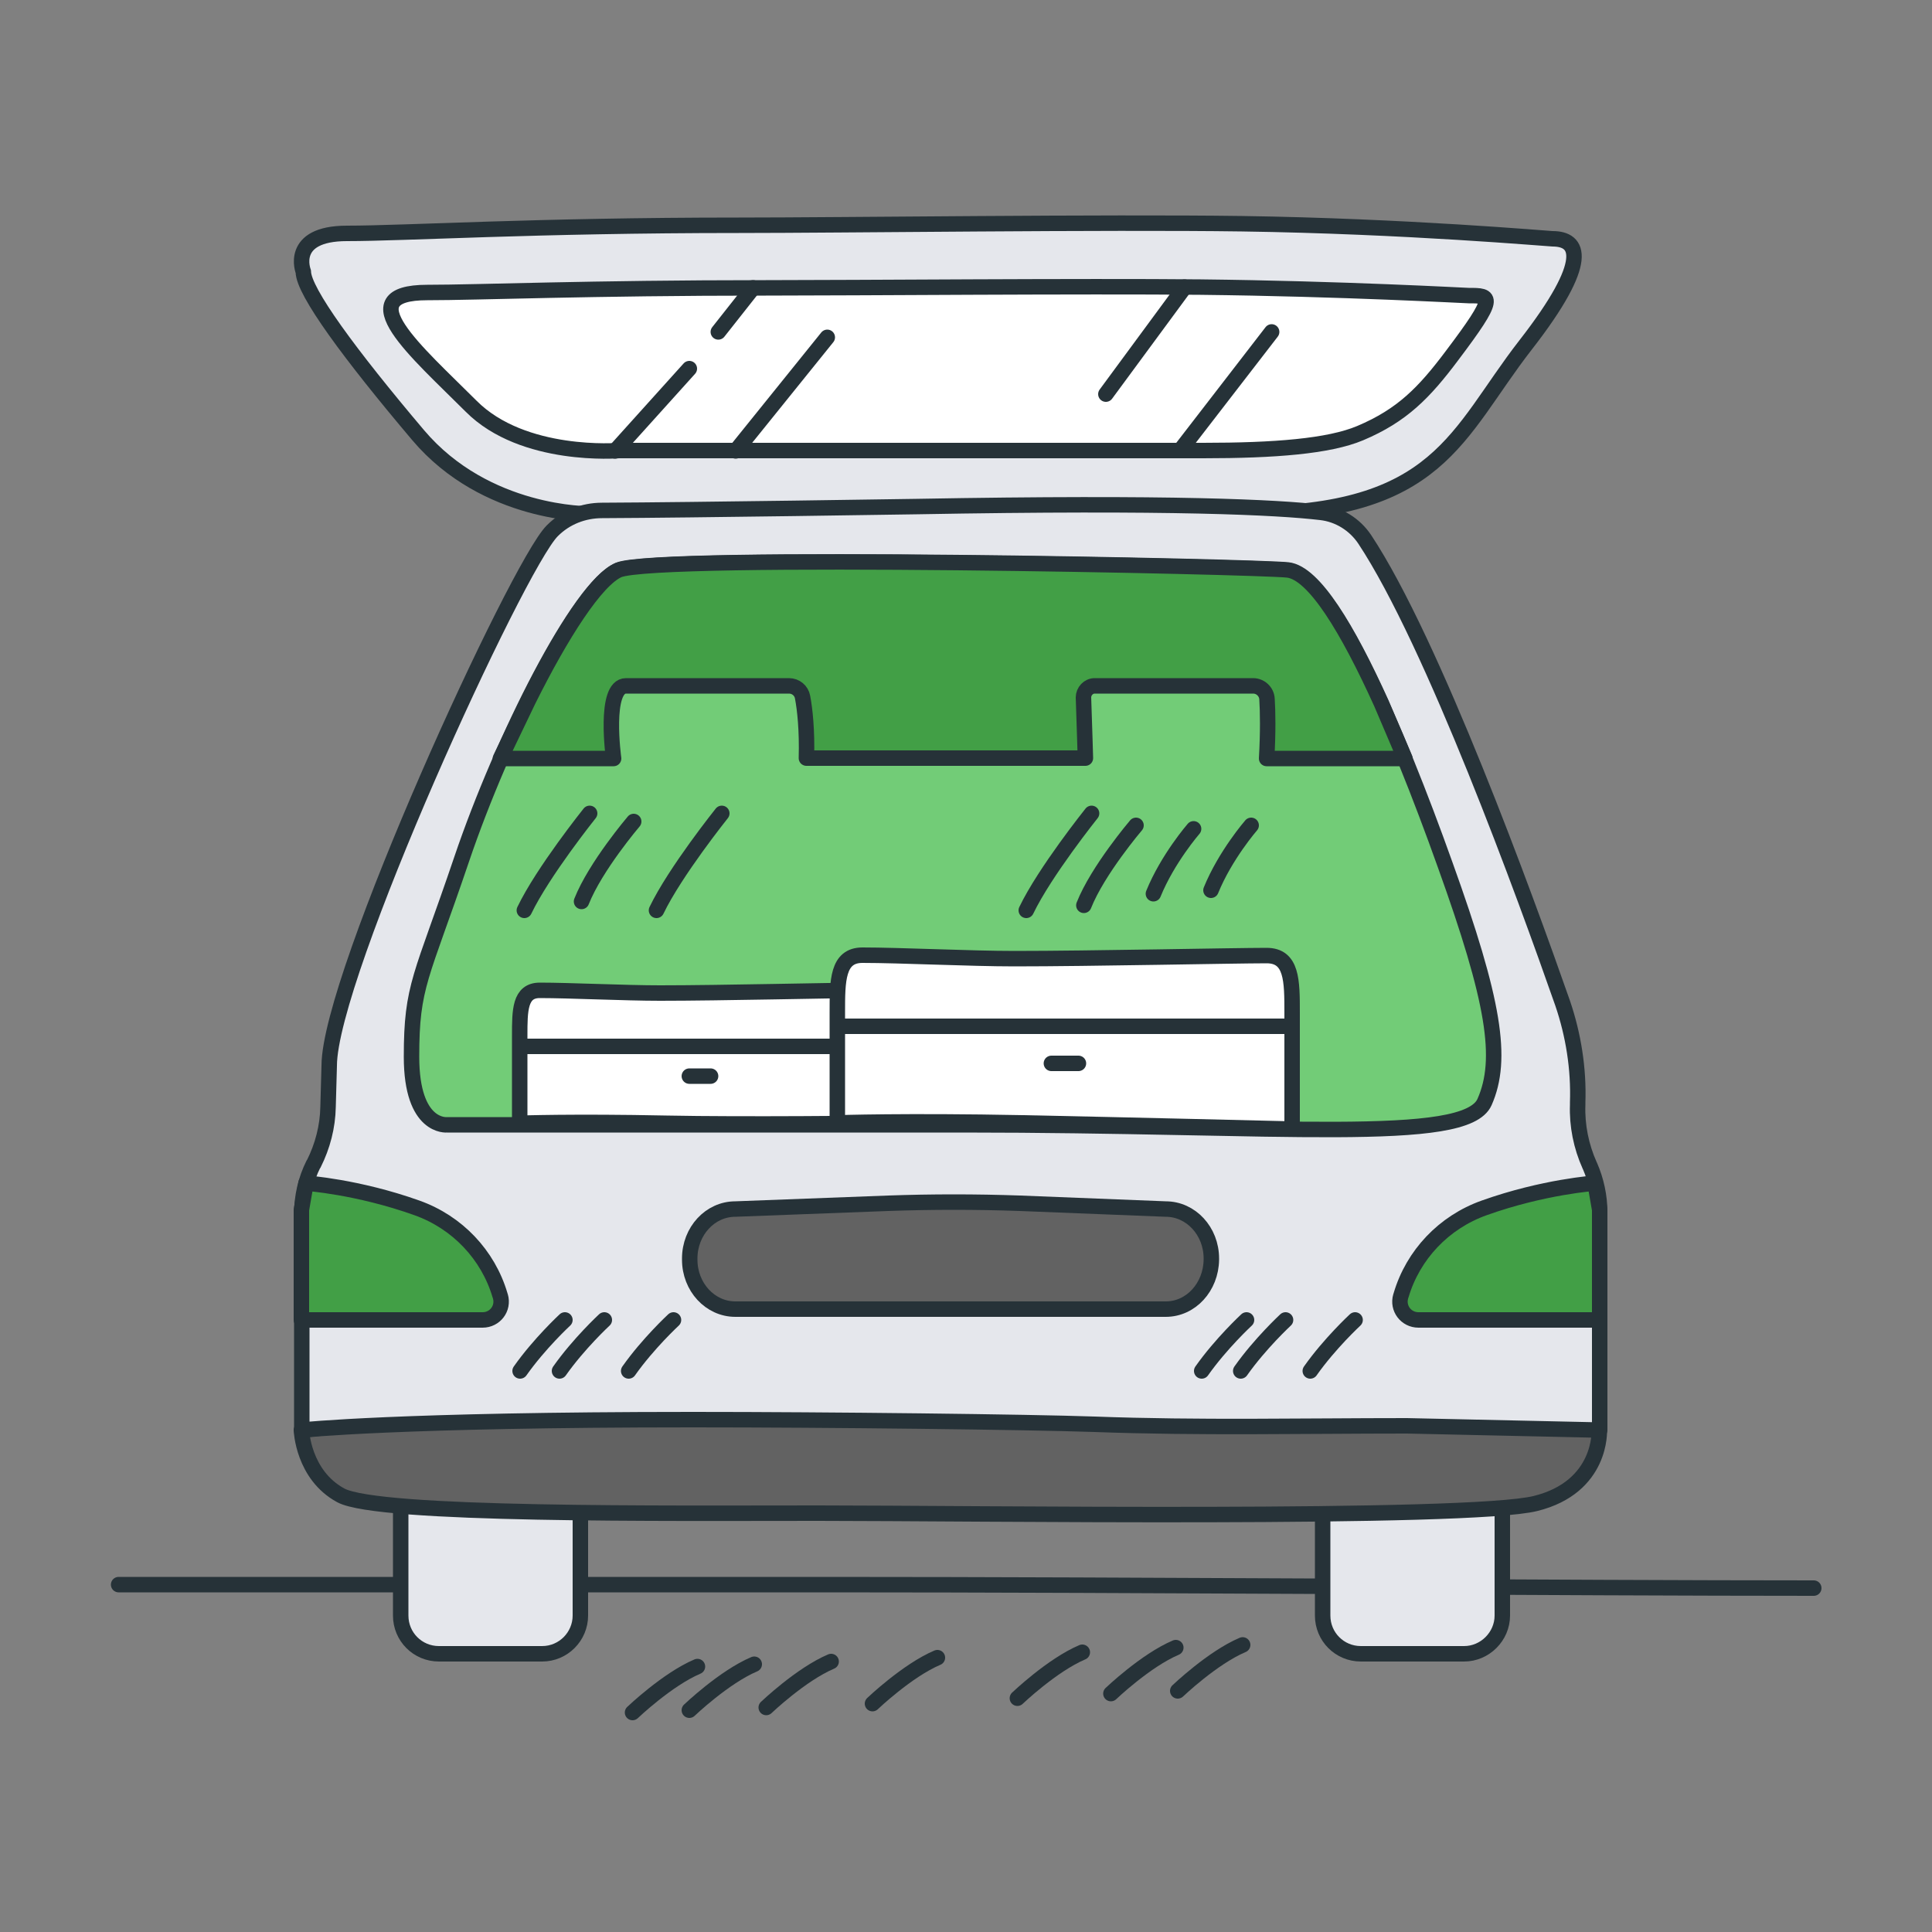
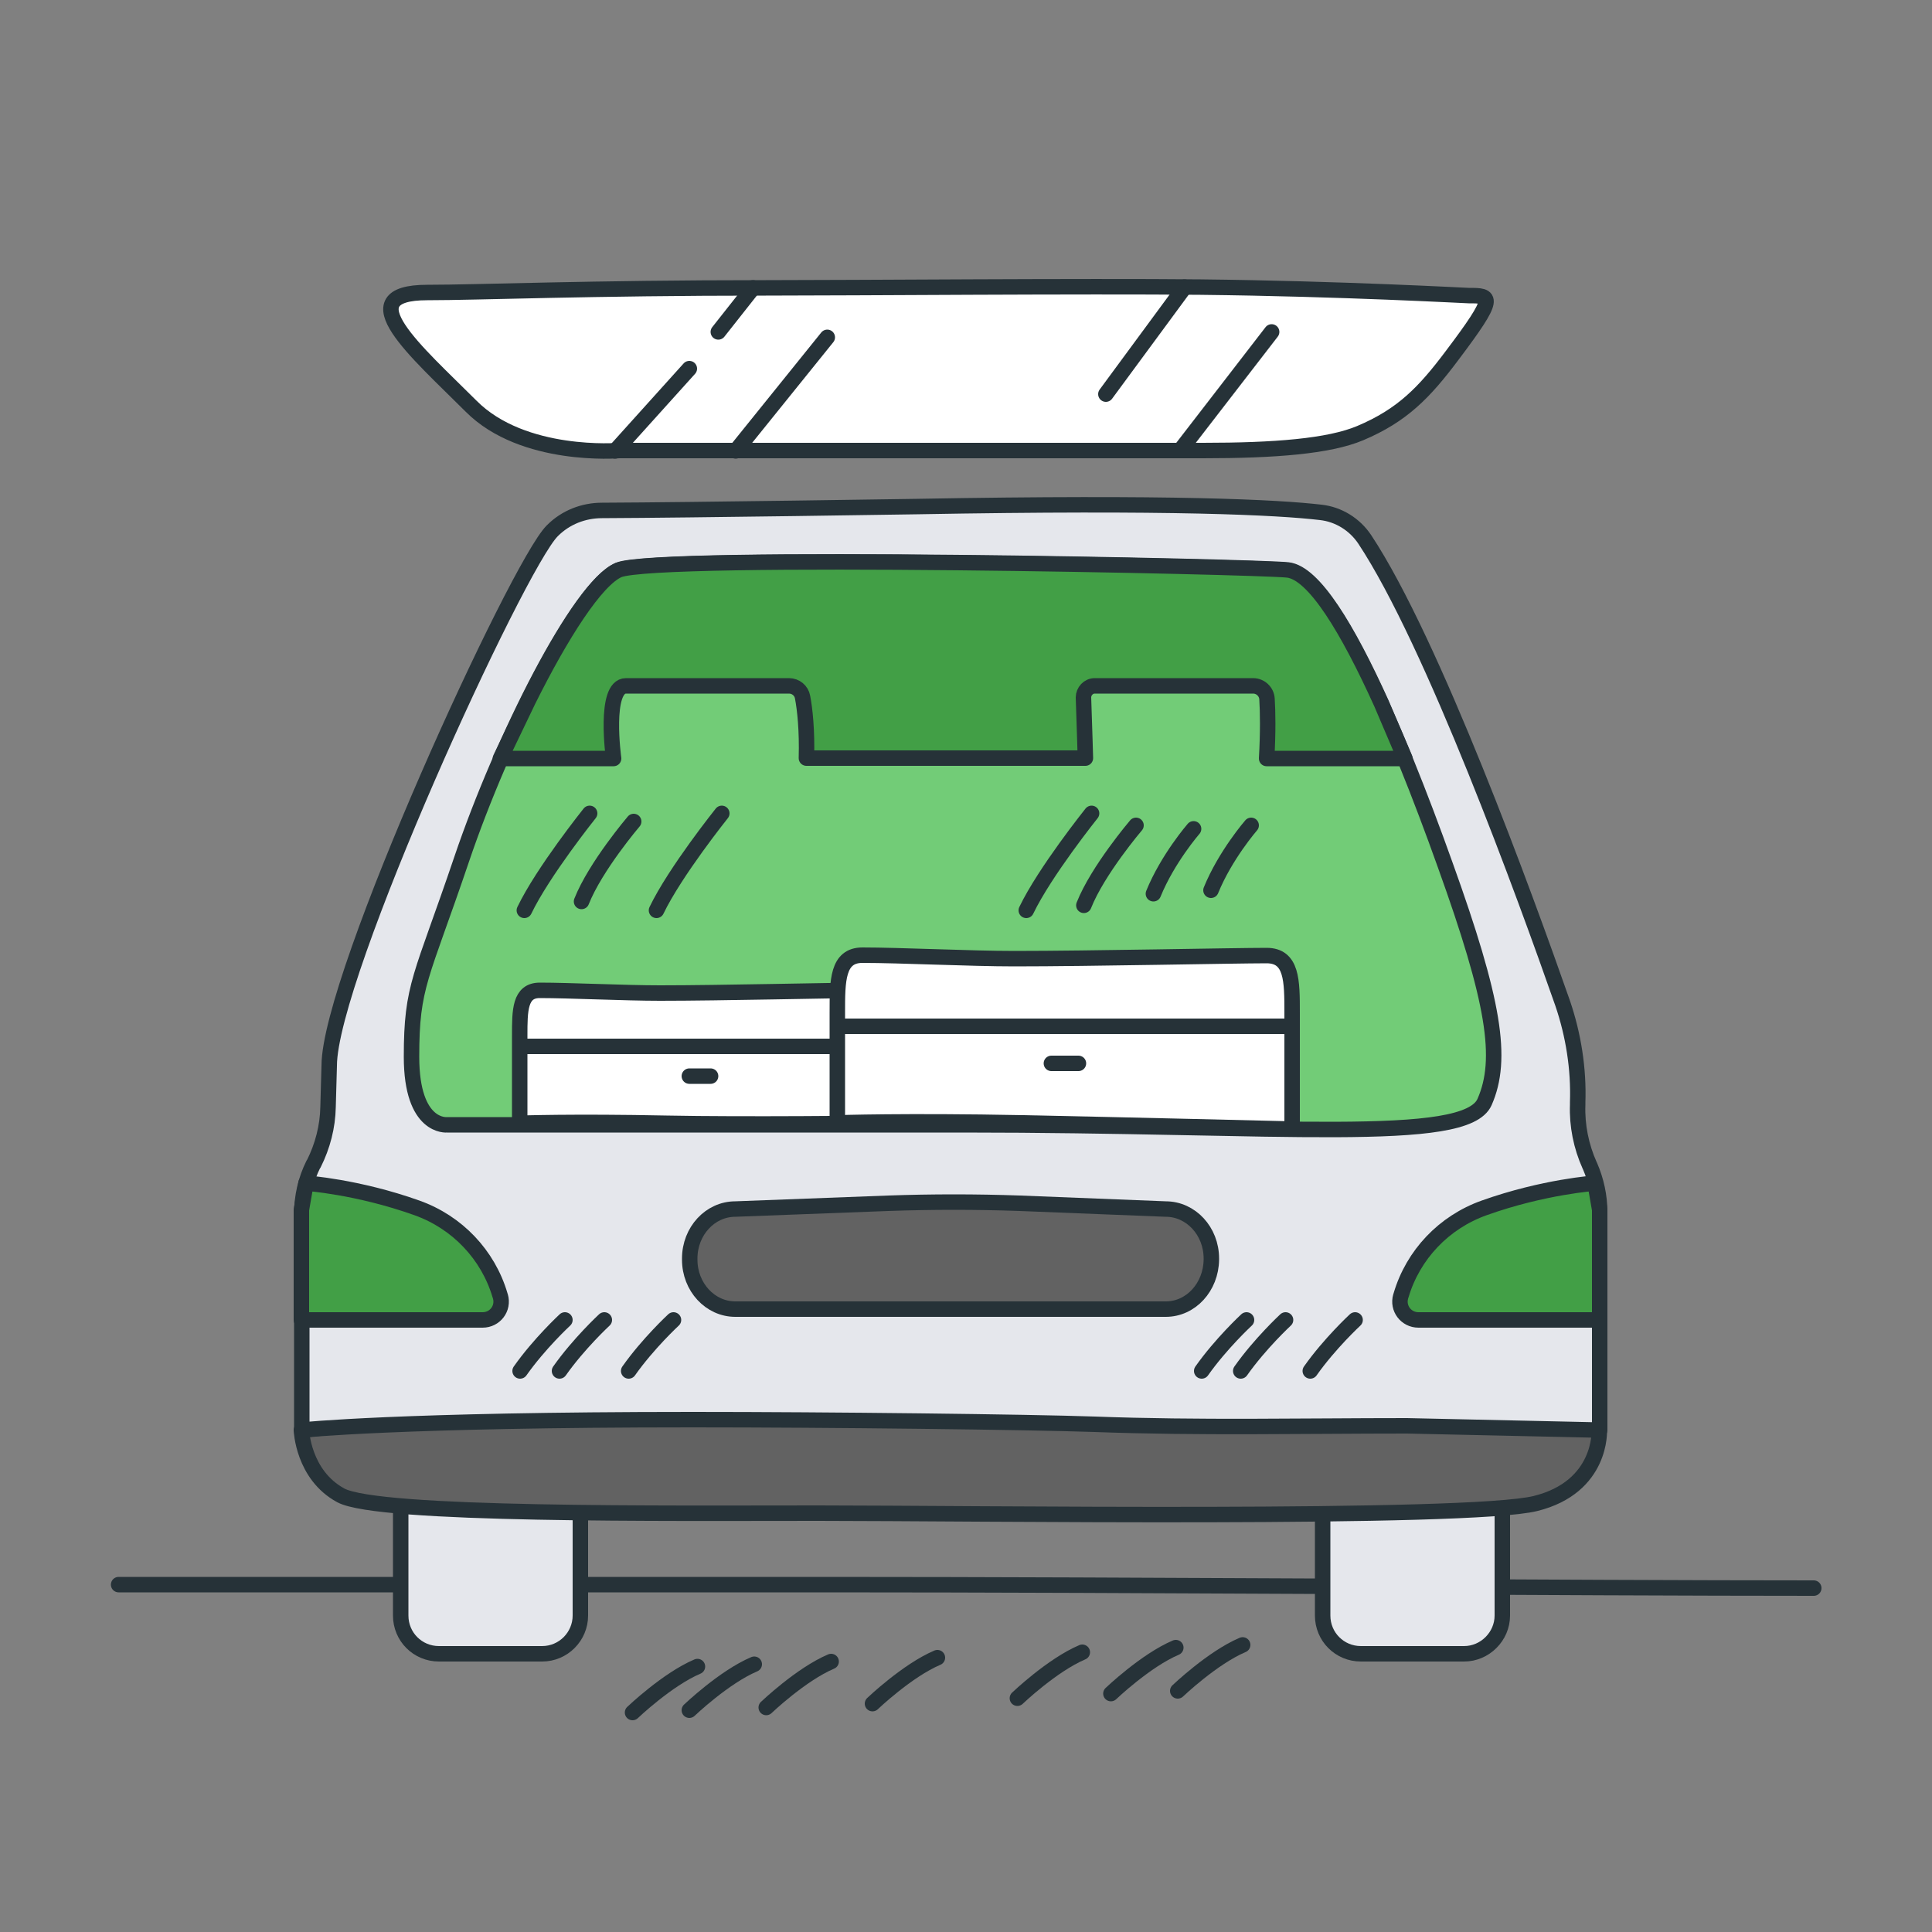
<svg xmlns="http://www.w3.org/2000/svg" version="1.1" id="Слой_1" x="0px" y="0px" viewBox="0 0 500 500" xml:space="preserve">
  <rect x="0" y="0" width="500" height="500" fill="#808080" stroke="none" />
  <g>
    <path fill="none" stroke="#263238" stroke-width="4" stroke-linecap="round" stroke-linejoin="round" stroke-miterlimit="10" d=" M30.7,410.1c0,0,125.5,0,183.5,0c79.8,0,193.9,0.9,255.2,0.9" />
    <g>
-       <path fill="#E5E7EC" stroke="#263238" stroke-width="4" stroke-linejoin="round" stroke-miterlimit="10" d="M78.5,70.3 c0,0-3.9-9.9,11.3-9.9s48.5-2.1,101.4-2.1c26.4,0,95-0.9,130.2-0.4c42.3,0.6,79.6,3.9,80.4,3.9c6.8,0,10.2,5.4-7,27.5 c-17.9,23-22.2,43.7-72.5,43.7s-169.7,0-169.7,0s-26.8,0.4-44.4-20.4S78.5,75.4,78.5,70.3z" />
      <path fill="#E5E7EC" stroke="#263238" stroke-width="4" stroke-linejoin="round" stroke-miterlimit="10" d="M140.3,428h-26.7 c-5.5,0-9.9-4.4-9.9-9.9v-32.4h46.5v32.4C150.2,423.5,145.8,428,140.3,428z" />
      <path fill="#E5E7EC" stroke="#263238" stroke-width="4" stroke-linejoin="round" stroke-miterlimit="10" d="M378.9,428h-26.7 c-5.5,0-9.9-4.4-9.9-9.9v-32.4h46.5v32.4C388.8,423.5,384.3,428,378.9,428z" />
      <path fill="#626262" stroke="#263238" stroke-width="4" stroke-linejoin="round" stroke-miterlimit="10" d="M78,370.1 c0,0,0.4,11.6,10.2,16.9s84.5,4.6,123.6,4.6s168.3,1.8,185.6-2.5s16.5-19,16.5-19S224.2,354.6,78,370.1z" />
      <path fill="#E5E7EC" stroke="#263238" stroke-width="4" stroke-linejoin="round" stroke-miterlimit="10" d="M237.2,131.1 c0,0-57.8,0.9-81.4,1c-4.8,0-9.4,1.8-12.8,5.2c0,0-0.1,0.1-0.1,0.1c-9,9-57.7,115.1-57.7,138.4l-0.3,10.7 c-0.1,5.1-1.4,10.1-3.7,14.7l-0.1,0.1c-2,4-3,8.4-3,12.9v55.9c0,0,25-2.7,101.1-2.7c35.5,0,86.8,0.6,104.1,1.2 c26.9,1,53.9,0.4,80.8,0.4l49.9,1.1v-56.4c0-4.1-0.9-8.2-2.5-11.9l-0.1-0.2c-2.2-4.9-3.3-10.3-3.1-15.7l0-0.6 c0.3-8.7-1.1-17.5-3.9-25.7c-9.7-27.7-33.6-93.4-51.2-120c-2.6-3.9-6.8-6.5-11.4-7C330.7,131.3,303.7,129.9,237.2,131.1z" />
      <path fill="#72CC77" stroke="#263238" stroke-width="4" stroke-linejoin="round" stroke-miterlimit="10" d="M115.7,291.1 c0,0-9.2,1-9.2-17.6c0-18.6,2.5-20.2,13-51.2s30.3-70.4,40.5-74.7s165.4-0.9,173.2,0c11.3,1.3,28.2,40.9,40.8,76.2 c12.7,35.3,15.1,50.3,10.2,61.4c-4.9,11.1-53.2,5.9-134.9,5.9S115.7,291.1,115.7,291.1z" />
      <path fill="#429F46" stroke="#263238" stroke-width="4" stroke-linejoin="round" stroke-miterlimit="10" d="M79.2,306.2 c0,0,13.3,0.9,28.7,6.4c10.4,3.7,18.4,12.1,21.5,22.6c0,0.1,0.1,0.2,0.1,0.3c0.9,3.1-1.4,6.1-4.6,6.1H78l0-28.5L79.2,306.2z" />
      <path fill="#429F46" stroke="#263238" stroke-width="4" stroke-linejoin="round" stroke-miterlimit="10" d="M412.8,306.2 c0,0-13.3,0.9-28.7,6.4c-10.4,3.7-18.4,12.1-21.5,22.6c0,0.1-0.1,0.2-0.1,0.3c-0.9,3.1,1.4,6.1,4.6,6.1H414l0-28.5L412.8,306.2z" />
      <path fill="#626262" stroke="#263238" stroke-width="4" stroke-linejoin="round" stroke-miterlimit="10" d="M301.7,338.8h-54.3 h-57.1c-6.5,0-11.8-5.7-11.8-12.8v-0.3c0-7.1,5.3-12.8,11.8-12.8l39.6-1.5c11.3-0.4,22.6-0.4,34,0l37.8,1.5 c6.5,0,11.8,5.7,11.8,12.8v0.3C313.4,333.1,308.2,338.8,301.7,338.8z" />
      <path fill="#429F46" stroke="#263238" stroke-width="4" stroke-linejoin="round" stroke-miterlimit="10" d="M136.7,181.3 c8.6-17.3,17.6-31.3,23.4-33.8c10.2-4.2,165.4-0.9,173.2,0c6.8,0.8,15.5,15.3,24.2,34.5l6.1,14.3h-35.8c0.4-6.9,0.3-12.2,0.1-15.4 c-0.1-1.9-1.7-3.4-3.6-3.4h-41c-1.6,0-2.9,1.4-2.9,3c0.3,8.6,0.5,15.7,0.5,15.7h-72.2c0.2-7.2-0.4-12.7-1-15.8 c-0.3-1.7-1.8-2.9-3.5-2.9h-42.2c-5.8,0-3.2,18.8-3.2,18.8h-29.3L136.7,181.3z" />
      <path fill="#FFFFFF" stroke="#263238" stroke-width="4" stroke-linejoin="round" stroke-miterlimit="10" d="M227.7,290.7 c0,0-35.5,0.4-55.2,0c-24.2-0.5-38,0-38,0V268c0-6.5,0-11.7,5.2-11.7c7.7,0,22,0.7,31.1,0.7c15.6,0,45-0.7,51.6-0.7 c5.2,0,5.2,5.2,5.2,11.7V290.7z" />
      <path fill="none" stroke="#263238" stroke-width="4" stroke-linecap="round" stroke-linejoin="round" stroke-miterlimit="10" d=" M134.6,270.8c0,0,12.2,0,29.6,0s63.5,0,63.5,0" />
      <line fill="none" stroke="#263238" stroke-width="4" stroke-linecap="round" stroke-linejoin="round" stroke-miterlimit="10" x1="178.4" y1="278.5" x2="183.9" y2="278.5" />
      <path fill="#FFFFFF" stroke="#263238" stroke-width="4" stroke-linejoin="round" stroke-miterlimit="10" d="M334.4,292.2 c0,0-44.8-1.1-69.7-1.6c-30.5-0.6-48,0-48,0V262c0-8.2,0-14.8,6.5-14.8c9.7,0,27.9,0.9,39.3,0.9c19.7,0,56.9-0.8,65.3-0.8 c6.6,0,6.6,6.5,6.6,14.8V292.2z" />
      <path fill="none" stroke="#263238" stroke-width="4" stroke-linejoin="round" stroke-miterlimit="10" d="M216.8,265.6 c0,0,15.4,0,37.5,0s80.2,0,80.2,0" />
      <line fill="none" stroke="#263238" stroke-width="4" stroke-linecap="round" stroke-linejoin="round" stroke-miterlimit="10" x1="272.1" y1="275.2" x2="279.1" y2="275.2" />
      <g>
        <path fill="none" stroke="#263238" stroke-width="4" stroke-linecap="round" stroke-linejoin="round" stroke-miterlimit="10" d=" M146.2,341.6c0,0-6.6,6.1-11.6,13.2" />
        <path fill="none" stroke="#263238" stroke-width="4" stroke-linecap="round" stroke-linejoin="round" stroke-miterlimit="10" d=" M156.4,341.6c0,0-6.6,6.1-11.6,13.2" />
        <path fill="none" stroke="#263238" stroke-width="4" stroke-linecap="round" stroke-linejoin="round" stroke-miterlimit="10" d=" M174.3,341.6c0,0-6.6,6.1-11.6,13.2" />
      </g>
      <g>
        <path fill="none" stroke="#263238" stroke-width="4" stroke-linecap="round" stroke-linejoin="round" stroke-miterlimit="10" d=" M322.6,341.6c0,0-6.6,6.1-11.6,13.2" />
        <path fill="none" stroke="#263238" stroke-width="4" stroke-linecap="round" stroke-linejoin="round" stroke-miterlimit="10" d=" M332.7,341.6c0,0-6.6,6.1-11.6,13.2" />
        <path fill="none" stroke="#263238" stroke-width="4" stroke-linecap="round" stroke-linejoin="round" stroke-miterlimit="10" d=" M350.7,341.6c0,0-6.6,6.1-11.6,13.2" />
      </g>
      <path fill="none" stroke="#263238" stroke-width="4" stroke-linecap="round" stroke-linejoin="round" stroke-miterlimit="10" d=" M152.6,210.5c0,0-12.1,15.1-16.9,25.1" />
      <path fill="none" stroke="#263238" stroke-width="4" stroke-linecap="round" stroke-linejoin="round" stroke-miterlimit="10" d=" M164,212.6c0,0-9.9,11.6-13.5,20.7" />
      <path fill="none" stroke="#263238" stroke-width="4" stroke-linecap="round" stroke-linejoin="round" stroke-miterlimit="10" d=" M186.8,210.5c0,0-12.1,15.1-16.9,25.1" />
      <path fill="none" stroke="#263238" stroke-width="4" stroke-linecap="round" stroke-linejoin="round" stroke-miterlimit="10" d=" M282.5,210.5c0,0-12.1,15.1-16.9,25.1" />
      <path fill="none" stroke="#263238" stroke-width="4" stroke-linecap="round" stroke-linejoin="round" stroke-miterlimit="10" d=" M294,213.6c0,0-9.9,11.6-13.5,20.7" />
      <path fill="none" stroke="#263238" stroke-width="4" stroke-linecap="round" stroke-linejoin="round" stroke-miterlimit="10" d=" M308.9,214.5c0,0-6.7,7.7-10.4,16.8" />
      <path fill="none" stroke="#263238" stroke-width="4" stroke-linecap="round" stroke-linejoin="round" stroke-miterlimit="10" d=" M323.8,213.6c0,0-6.7,7.7-10.4,16.8" />
      <path fill="#FFFFFF" stroke="#263238" stroke-width="4" stroke-linejoin="round" stroke-miterlimit="10" d="M110.6,75.7 c13.1,0,41.9-1.2,87.6-1.2c22.8,0,82.1-0.5,112.5-0.2c36.5,0.4,68.8,2.2,69.4,2.2c5.9,0,7.4,0-4.3,15.5 c-7.2,9.6-12.9,15.5-23.8,20.1c-8.1,3.4-22.1,4.5-40.7,4.5c-43.5,0-151.1,0-151.1,0s-24.8,2.1-38.3-11.5 C107.9,91.1,89.8,75.7,110.6,75.7z" />
      <line fill="none" stroke="#263238" stroke-width="4" stroke-linecap="round" stroke-linejoin="round" stroke-miterlimit="10" x1="159.2" y1="116.7" x2="178.4" y2="95.4" />
      <line fill="none" stroke="#263238" stroke-width="4" stroke-linecap="round" stroke-linejoin="round" stroke-miterlimit="10" x1="194.9" y1="74.5" x2="185.9" y2="85.9" />
      <line fill="none" stroke="#263238" stroke-width="4" stroke-linecap="round" stroke-linejoin="round" stroke-miterlimit="10" x1="190.4" y1="116.7" x2="214.1" y2="87.3" />
      <line fill="none" stroke="#263238" stroke-width="4" stroke-linecap="round" stroke-linejoin="round" stroke-miterlimit="10" x1="306.6" y1="74.3" x2="286.2" y2="102" />
      <line fill="none" stroke="#263238" stroke-width="4" stroke-linecap="round" stroke-linejoin="round" stroke-miterlimit="10" x1="305.4" y1="116.6" x2="329.1" y2="85.9" />
    </g>
    <g>
      <path fill="none" stroke="#263238" stroke-width="4" stroke-linecap="round" stroke-linejoin="round" stroke-miterlimit="10" d=" M163.7,443.2c0,0,9-8.6,16.8-11.9" />
      <path fill="none" stroke="#263238" stroke-width="4" stroke-linecap="round" stroke-linejoin="round" stroke-miterlimit="10" d=" M178.4,442.6c0,0,9-8.6,16.8-11.9" />
      <path fill="none" stroke="#263238" stroke-width="4" stroke-linecap="round" stroke-linejoin="round" stroke-miterlimit="10" d=" M225.8,440.9c0,0,9-8.6,16.8-11.9" />
      <path fill="none" stroke="#263238" stroke-width="4" stroke-linecap="round" stroke-linejoin="round" stroke-miterlimit="10" d=" M263.3,439.5c0,0,9-8.6,16.8-11.9" />
      <path fill="none" stroke="#263238" stroke-width="4" stroke-linecap="round" stroke-linejoin="round" stroke-miterlimit="10" d=" M287.5,438.3c0,0,9-8.6,16.8-11.9" />
      <path fill="none" stroke="#263238" stroke-width="4" stroke-linecap="round" stroke-linejoin="round" stroke-miterlimit="10" d=" M304.8,437.6c0,0,9-8.6,16.8-11.9" />
      <path fill="none" stroke="#263238" stroke-width="4" stroke-linecap="round" stroke-linejoin="round" stroke-miterlimit="10" d=" M198.3,441.9c0,0,9-8.6,16.8-11.9" />
    </g>
  </g>
</svg>